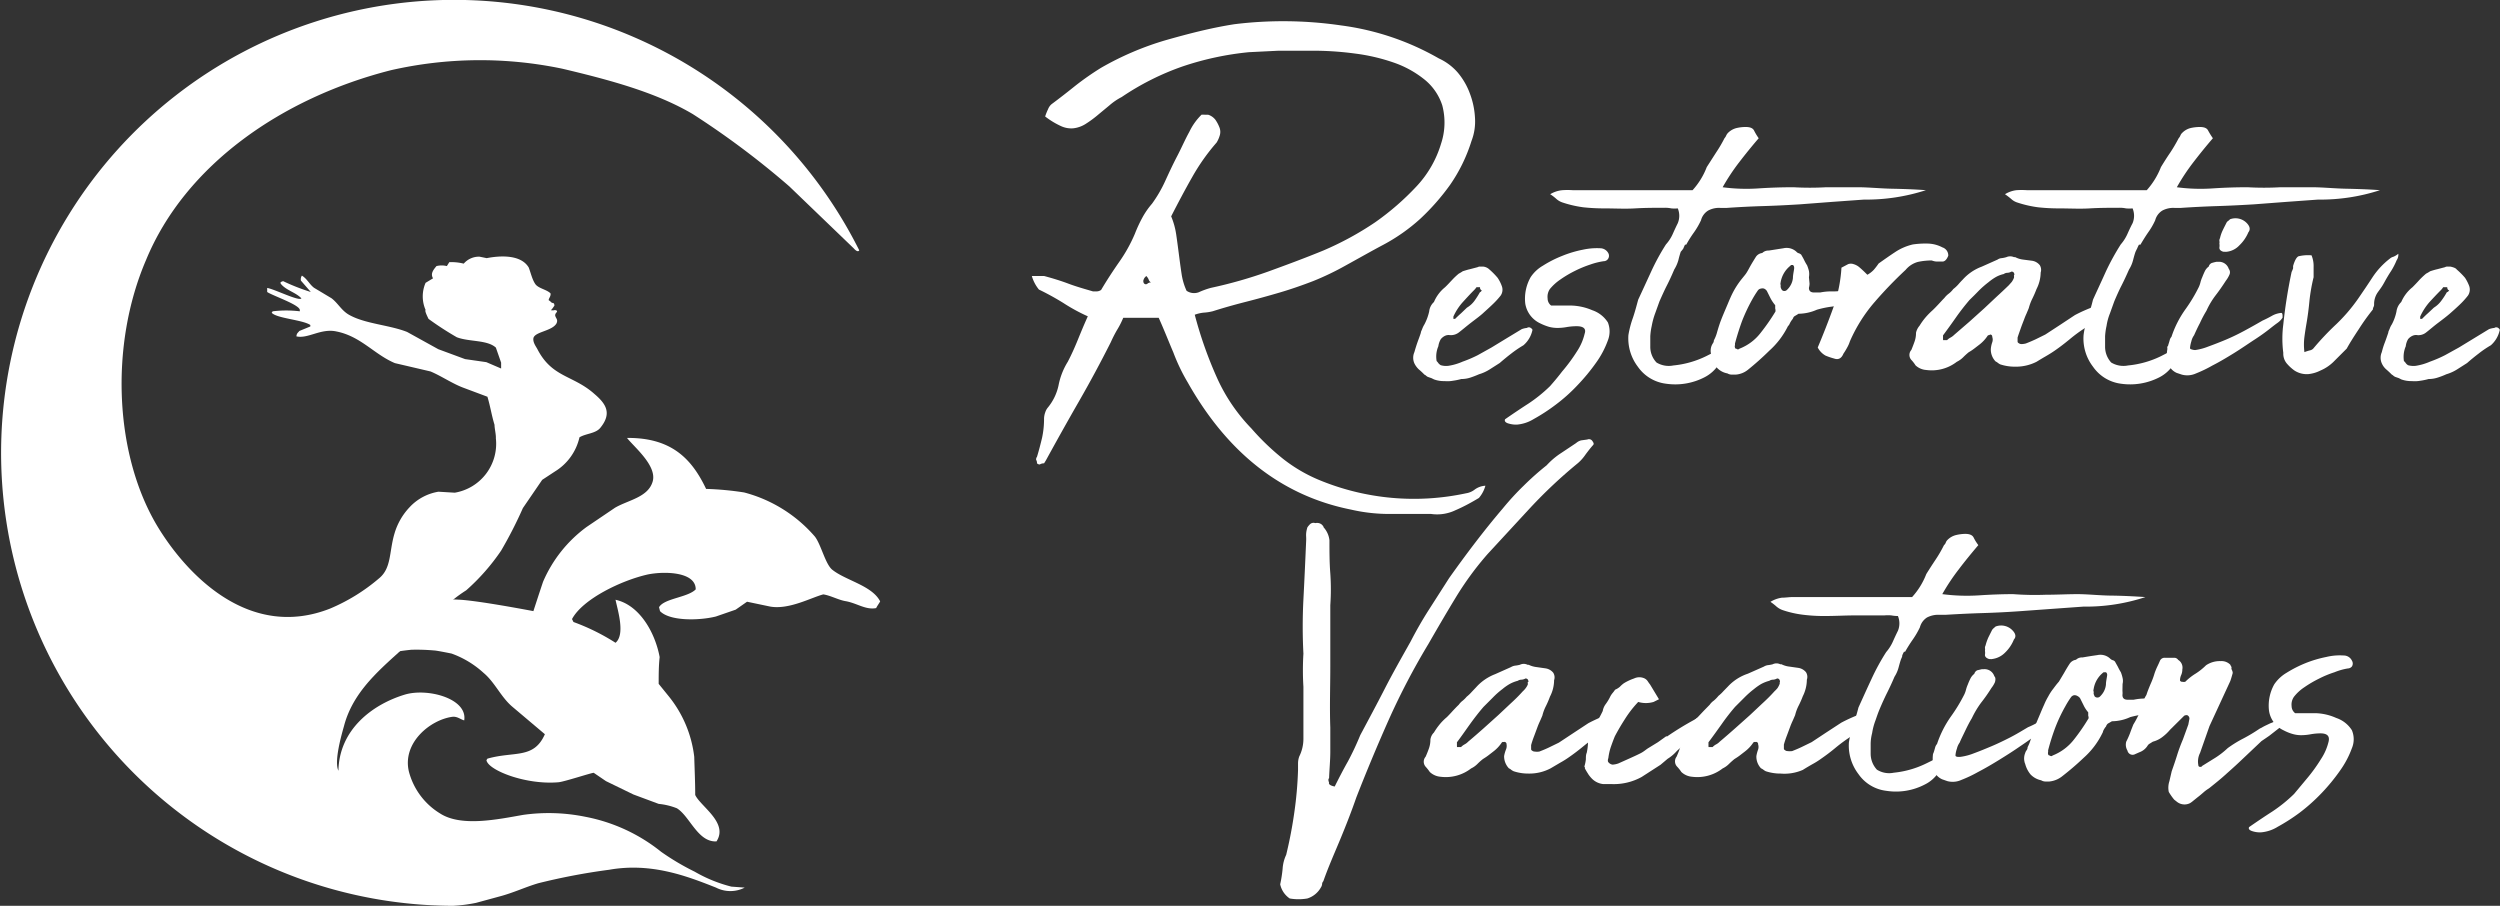
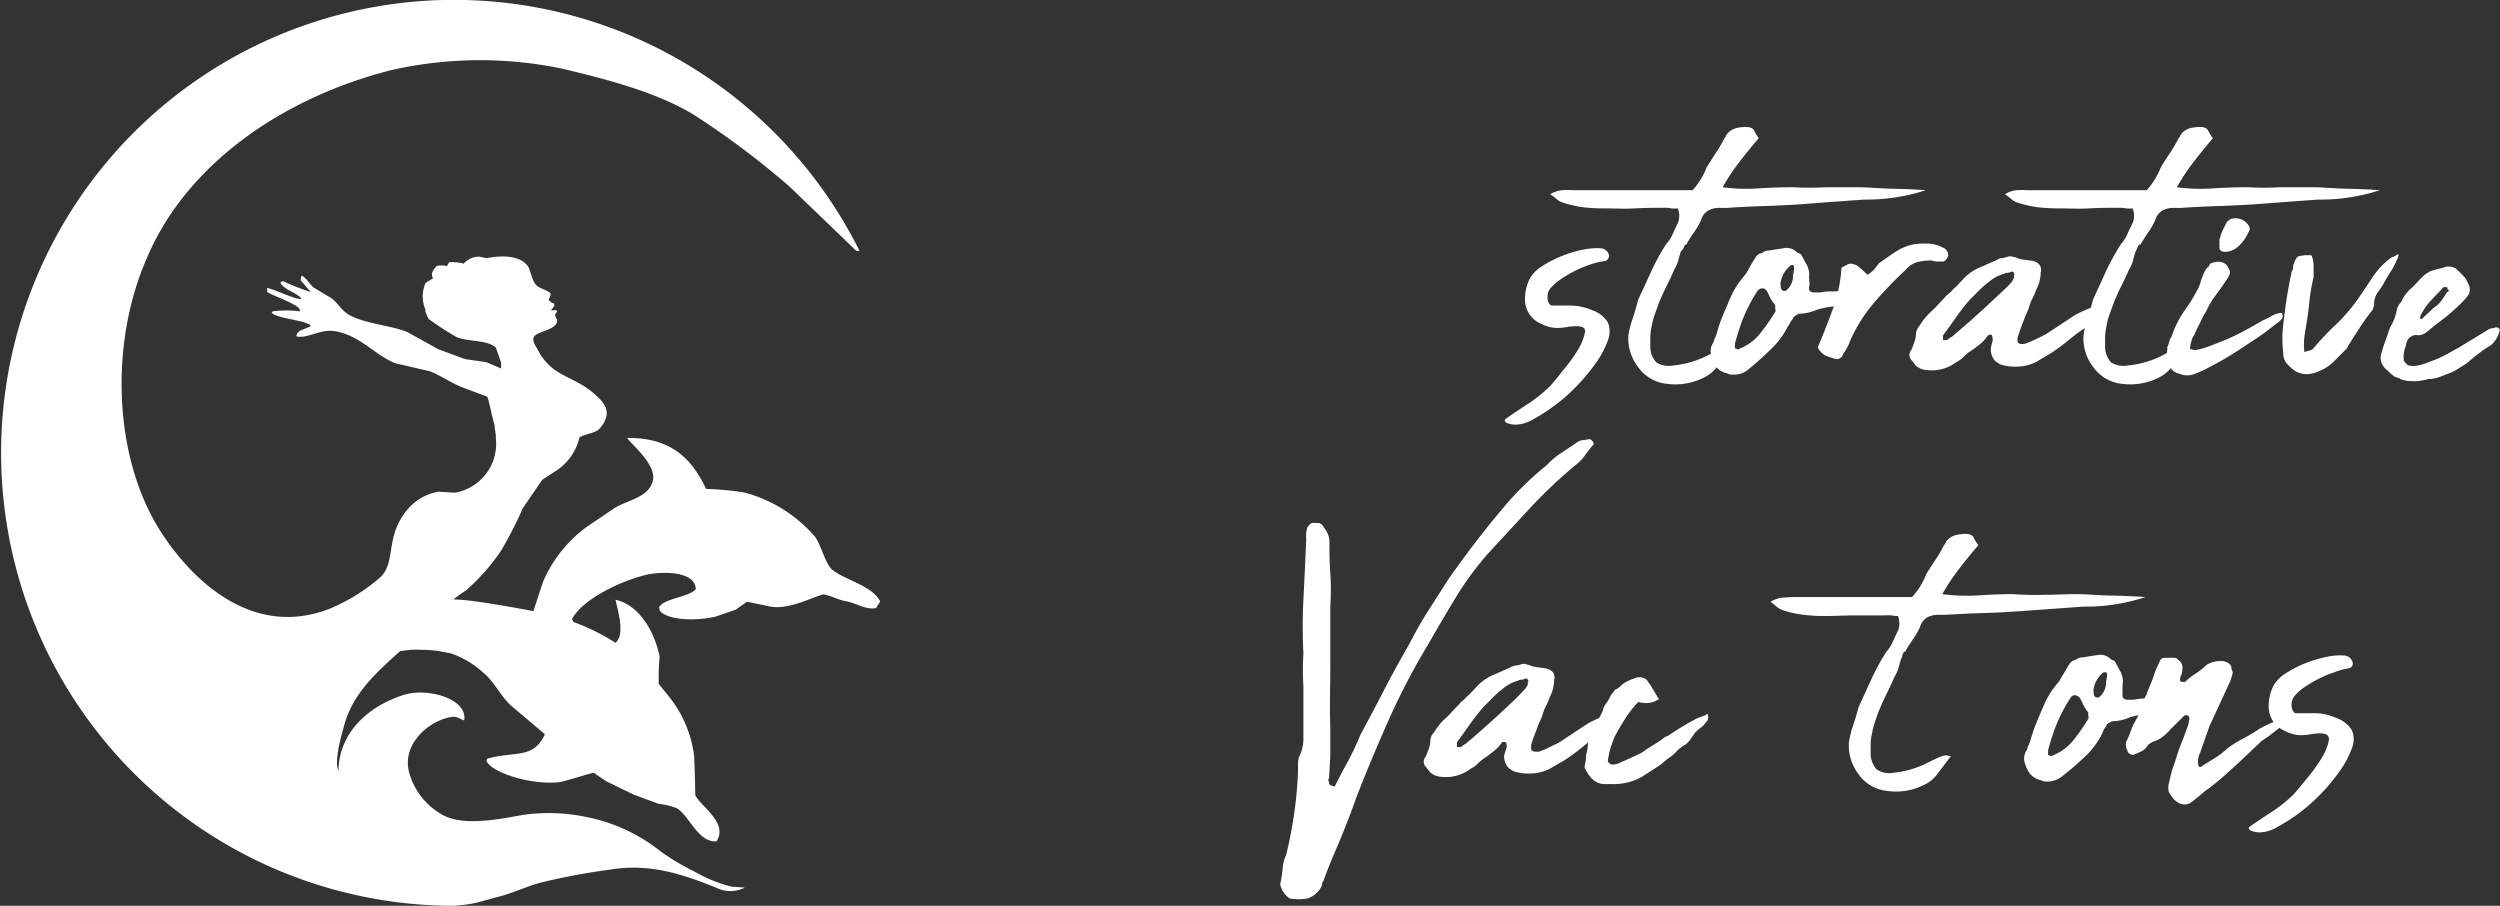
<svg xmlns="http://www.w3.org/2000/svg" viewBox="0 0 204.54 74.11">
  <rect x="0" y="0" width="204.54" height="74.11" fill="#333333" stroke="none" />
  <defs>
    <style>.cls-1{fill:#fff;}</style>
  </defs>
  <title>Asset 1</title>
  <g id="Layer_2" data-name="Layer 2">
    <g id="Layer_1-2" data-name="Layer 1">
      <path class="cls-1" d="M36.07,50a10.66,10.66,0,0,1,2.07-1.7A17.23,17.23,0,0,0,41,45.05a34.38,34.38,0,0,0,1.78-3.48l1.58-2.31,1.05-.69a4.42,4.42,0,0,0,2-2.79c.53-.32,1.31-.3,1.7-.77,1-1.22.44-2-.49-2.79-1.74-1.54-3.45-1.32-4.65-3.65-.11-.21-.38-.55-.33-.89.09-.55,1.56-.58,1.9-1.24.13-.32-.07-.38-.12-.64a.33.33,0,0,1,.08-.2c.08-.09.12-.16,0-.21a.27.27,0,0,0-.2,0h-.18s-.06,0,0-.06a1.76,1.76,0,0,0,.2-.27c.09-.05,0-.22,0-.24l-.19-.06a1.16,1.16,0,0,0-.24-.2c0-.16.2-.33.15-.56-.32-.32-1-.4-1.25-.77s-.36-.89-.53-1.34c-.62-1.05-2.26-1-3.44-.77L39.23,21a1.65,1.65,0,0,0-1.29.57,4.11,4.11,0,0,0-1.18-.12l-.2.32a1.75,1.75,0,0,0-.85,0c-.23.28-.52.61-.28,1l-.61.37a2.77,2.77,0,0,0,0,2.22c-.09.07.15.54.24.73a25.67,25.67,0,0,0,2.31,1.5c1,.39,2.49.2,3.2.85L41,29.67v.48l-1.21-.52-1.74-.25-2.19-.81-2.55-1.41c-1.45-.58-3.47-.66-4.78-1.42-.61-.36-.88-.94-1.41-1.34l-1.42-.85c-.38-.28-.56-.73-1-1a.55.55,0,0,0-.08.41l.81.93A16.86,16.86,0,0,1,23.16,23l-.2.08a.56.56,0,0,0,0,.12c.42.55,1.23.71,1.7,1.21-.18.27-2.23-.77-2.8-.85l0,0c0,.11,0,.22,0,.33.45.31,2.74,1.07,2.67,1.5v.08a9.22,9.22,0,0,0-2.22,0,.83.83,0,0,0-.08.12c.4.46,2.52.57,3.16,1v.12l-.9.37c-.12.16-.21.17-.24.44.95.22,2-.68,3.28-.4,2,.4,3.09,1.88,4.78,2.59l2.91.68c.89.37,1.79,1,2.71,1.34l1.95.73c.25.84.33,1.47.58,2.3,0,.3.13.8.11,1.1a4.06,4.06,0,0,1-3.36,4.45l-1.34-.08a4.14,4.14,0,0,0-2.35,1.26,5.27,5.27,0,0,0-1.25,2.18c-.44,1.49-.23,2.81-1.26,3.65a15.27,15.27,0,0,1-4,2.47c-6.52,2.57-11.57-2.61-14-6.52-3.66-5.89-4.07-15-1.06-22C15.16,13.49,23.09,8,32,5.74a32.84,32.84,0,0,1,14-.12c3.84.91,7.67,1.93,10.69,3.72a68.72,68.72,0,0,1,7.89,5.91l5.27,5.07c.35.4.45.16.45.16A37.06,37.06,0,1,0,37.06,74.11a12.61,12.61,0,0,0,1.88-.24l1.91-.52c1.15-.3,2.11-.77,3.2-1.09a51.71,51.71,0,0,1,5.79-1.1c3.46-.61,6.39.53,8.74,1.46a2.57,2.57,0,0,0,2.35,0l-1.09-.08a11.67,11.67,0,0,1-3-1.22,20.32,20.32,0,0,1-2.75-1.63,14.11,14.11,0,0,0-6.18-2.86,15,15,0,0,0-5.11-.16c-2.1.37-5.07,1-6.8-.12a5.7,5.7,0,0,1-2.55-3.44c-.54-2.34,1.74-4.2,3.53-4.46.43-.06.67.2,1,.29.29-1.79-3-2.67-4.86-2.11-2.64.8-5.37,2.85-5.43,6.23h0c-.38-.76.27-3,.45-3.64C29,56.1,31.87,54.2,34,52.09A27.82,27.82,0,0,0,36.07,50Z" />
      <path class="cls-1" d="M35.54,53.22c.17,0,1.4.25,1.4.25a7.75,7.75,0,0,1,2.62,1.58c.93.77,1.43,2,2.38,2.79l2.64,2.23c-.91,2.06-2.5,1.37-4.7,2l-.08.12C39.91,63,43,64.24,45.71,64c.52-.06,2.76-.8,2.87-.77l1,.68L51.82,65l2.07.77a5.52,5.52,0,0,1,1.49.36c1.06.65,1.71,2.79,3.24,2.71,1-1.53-1.32-2.87-1.74-3.8,0-1-.05-2.08-.08-3.12A9.65,9.65,0,0,0,54.74,57l-.85-1.05c0-.73,0-1.46.08-2.19-.37-2-1.64-4.26-3.61-4.69.18.87.81,2.84,0,3.52a17.49,17.49,0,0,0-3.44-1.7l-.12-.24C47.68,49,50.86,47.48,53,47c1.38-.28,3.93-.22,3.92,1.22-.65.67-2.58.73-3,1.46L54,50c.8.83,3.21.78,4.57.44l1.62-.56.93-.65,1.91.4c1.54.26,3.34-.74,4.33-1,.6.09,1.26.47,1.86.56.91.17,1.62.73,2.47.56,0-.06.3-.48.32-.55-.67-1.3-2.81-1.7-3.92-2.59-.56-.45-.92-2.07-1.42-2.71a11.5,11.5,0,0,0-5.79-3.61A24.81,24.81,0,0,0,57.77,40c-1.17-2.46-2.83-4.2-6.47-4.17.54.71,2.47,2.26,2.1,3.56s-2,1.52-3.08,2.15L48,43.11a10.88,10.88,0,0,0-3.57,4.49c-.27.8-.79,2.4-.79,2.4s-4.63-.89-6.17-.94a17.49,17.49,0,0,0-7,1.07c-3.21,1.35-3.29,2.36-4,3.29,0,0-4.39.92-5.4,2.27,0,0,1.85.68,2.27.76A2.45,2.45,0,0,0,25,56.12s-.4.56-.12.84,1.35,1.18,1.78,1.18,1.12-2.78.87-3.71c0,0,1.06-.17,2.33-.51a19.78,19.78,0,0,1,3.8-.76A16.45,16.45,0,0,1,35.54,53.22Z" />
-       <path class="cls-1" d="M98.86,9.39a1.22,1.22,0,0,1,.58.41,3,3,0,0,1,.34.65,1,1,0,0,1,0,.68,2.32,2.32,0,0,1-.24.53,16.92,16.92,0,0,0-2,2.83c-.57,1-1.14,2.08-1.72,3.21a6.11,6.11,0,0,1,.41,1.47c.08.54.15,1.08.22,1.62s.14,1.08.22,1.6a5.07,5.07,0,0,0,.41,1.4,1.09,1.09,0,0,0,1,.12,6.29,6.29,0,0,1,1-.36,37,37,0,0,0,4.67-1.33c1.46-.53,3-1.1,4.51-1.72a25.24,25.24,0,0,0,4.26-2.32,21.55,21.55,0,0,0,3.38-2.94,8.77,8.77,0,0,0,2-3.48A5.47,5.47,0,0,0,118,8.62a4.49,4.49,0,0,0-1.5-2.15A8.34,8.34,0,0,0,114,5.11a15.47,15.47,0,0,0-3.07-.72,25.94,25.94,0,0,0-3.26-.24c-1.08,0-2.11,0-3.07,0l-2.42.12a24.3,24.3,0,0,0-5.41,1.16,21.49,21.49,0,0,0-5,2.51,5,5,0,0,0-1,.68l-.87.72a9.09,9.09,0,0,1-1.11.82,2.38,2.38,0,0,1-1,.34,2,2,0,0,1-1-.19,6.55,6.55,0,0,1-1.28-.78,4.68,4.68,0,0,1,.24-.6,1,1,0,0,1,.29-.41C86.74,8,87.39,7.49,88,7a23.18,23.18,0,0,1,2.08-1.45,24.34,24.34,0,0,1,5.32-2.27c1.8-.51,3.67-1,5.6-1.3a32.65,32.65,0,0,1,8.72.1,21.71,21.71,0,0,1,8,2.7,4.54,4.54,0,0,1,1.55,1.16,5.71,5.71,0,0,1,1,1.74,6.54,6.54,0,0,1,.41,2,4.44,4.44,0,0,1-.29,1.86,13.19,13.19,0,0,1-1.74,3.57,18.49,18.49,0,0,1-2.46,2.8,14.94,14.94,0,0,1-3,2.11c-1,.53-2,1.1-3.11,1.71A22.67,22.67,0,0,1,107.43,23c-.91.35-1.83.67-2.75.94s-1.83.52-2.73.75-1.8.48-2.71.77a4,4,0,0,1-.77.12,3,3,0,0,0-.72.17A33.1,33.1,0,0,0,99.61,31a14.44,14.44,0,0,0,2.78,4.06A19.75,19.75,0,0,0,105,37.56a12.53,12.53,0,0,0,3,1.74,20.26,20.26,0,0,0,11.94,1.06,1.53,1.53,0,0,0,.72-.31,1.62,1.62,0,0,1,.87-.31,2.61,2.61,0,0,1-.53,1c-.65.39-1.28.73-1.91,1a3.47,3.47,0,0,1-2,.31c-1.13,0-2.23,0-3.31,0a14,14,0,0,1-3.26-.36Q102.09,40,97.17,31.28A15.35,15.35,0,0,1,96,28.84C95.64,28,95.25,27,94.8,26H91.9a6.92,6.92,0,0,1-.51,1,10.65,10.65,0,0,0-.51,1q-1.25,2.48-2.6,4.83t-2.71,4.84l-.15.24a.59.59,0,0,0-.31.07c-.08.05-.17,0-.27-.07a.46.46,0,0,0-.07-.29c0-.07,0-.15.07-.24.17-.55.3-1.07.42-1.57a7.33,7.33,0,0,0,.16-1.57,1.64,1.64,0,0,1,.1-.51,1.13,1.13,0,0,1,.19-.36,4.25,4.25,0,0,0,.9-1.86,5.69,5.69,0,0,1,.75-1.91c.29-.55.56-1.15.82-1.79s.53-1.29.82-1.93a14.71,14.71,0,0,1-2-1.09A21.67,21.67,0,0,0,85,23.69a3.1,3.1,0,0,1-.58-1.11h1c.71.19,1.39.4,2,.63s1.31.43,2,.63l.33,0a.66.66,0,0,0,.34-.12c.49-.83,1-1.6,1.48-2.29a12.41,12.41,0,0,0,1.28-2.3,11.37,11.37,0,0,1,.6-1.3,6.35,6.35,0,0,1,.8-1.16,10.66,10.66,0,0,0,1.06-1.81c.32-.7.64-1.39,1-2.08s.64-1.35,1-2a4.92,4.92,0,0,1,1-1.4ZM94.17,23.11a.41.41,0,0,1-.19-.24.84.84,0,0,0-.2-.29l-.14.15a.77.77,0,0,0-.1.24c0,.19.08.29.24.29l.1-.05A.4.4,0,0,1,94.17,23.11Z" />
-       <path class="cls-1" d="M118.19,31.18a2.33,2.33,0,0,1-.87-.14l-.2-.1-.29-.1a.56.56,0,0,1-.14-.09.48.48,0,0,0-.15-.1,5.9,5.9,0,0,0-.46-.43,1.68,1.68,0,0,1-.36-.49,1.13,1.13,0,0,1,0-.92c.07-.25.15-.51.24-.77s.2-.53.29-.82c0-.1.08-.21.12-.34a2.15,2.15,0,0,1,.17-.34,4.2,4.2,0,0,0,.39-1.06,1.21,1.21,0,0,1,.39-.77,3.09,3.09,0,0,1,.91-1.21c.2-.19.38-.39.56-.58a5.58,5.58,0,0,1,.56-.53,3.19,3.19,0,0,0,.33-.2c.2-.06.38-.12.56-.16l.65-.17a.42.42,0,0,1,.22-.05h.22a.86.86,0,0,1,.53.24,6.09,6.09,0,0,1,.67.68,3,3,0,0,1,.34.67.84.84,0,0,1-.09.78,6.61,6.61,0,0,1-.68.74c-.26.25-.52.48-.77.71s-.65.52-1,.79-.66.54-1,.8a1.07,1.07,0,0,1-.78.19.72.72,0,0,0-.29.05,1,1,0,0,0-.38.29,1.51,1.51,0,0,0-.2.58,2.11,2.11,0,0,0-.14,1.21,1,1,0,0,1,.14.17.74.74,0,0,0,.2.17,1.56,1.56,0,0,0,.62.05,4.61,4.61,0,0,0,1.16-.34,10.27,10.27,0,0,0,1.24-.53l1.13-.63,1.23-.75,1.24-.75a1.66,1.66,0,0,1,.43-.1.26.26,0,0,1,.31,0c.12.08.16.15.13.21a2.24,2.24,0,0,1-.73,1.21,9.25,9.25,0,0,0-1,.68c-.34.26-.65.52-.94.77l-.8.51a3.44,3.44,0,0,1-.89.41c-.23.1-.46.19-.7.27a2.36,2.36,0,0,1-.75.12,5.47,5.47,0,0,1-.68.14A2.51,2.51,0,0,1,118.19,31.18Zm3-7.44a.28.28,0,0,1-.1-.17c0-.05,0-.07,0-.07h-.29a1.55,1.55,0,0,1-.2.24c-.32.32-.63.66-.94,1a4.61,4.61,0,0,0-.75,1.16c0,.12,0,.19,0,.19h.14c.16-.16.33-.32.49-.46l.48-.46a2.07,2.07,0,0,0,.63-.58,7,7,0,0,0,.43-.68A.24.24,0,0,0,121.23,23.74Z" />
      <path class="cls-1" d="M129,26.69a4.78,4.78,0,0,0-.82.07,4.32,4.32,0,0,1-.73.07,2.73,2.73,0,0,1-.72-.09,4.6,4.6,0,0,1-.73-.29,2.16,2.16,0,0,1-1.21-1.62,3.57,3.57,0,0,1,.44-2.15,3,3,0,0,1,1-.94,9.26,9.26,0,0,1,1.57-.8,9.16,9.16,0,0,1,1.7-.51,5.38,5.38,0,0,1,1.42-.12.76.76,0,0,1,.68.43.45.45,0,0,1-.05.46.42.42,0,0,1-.34.17,5.88,5.88,0,0,0-1.09.27,9.35,9.35,0,0,0-1.28.53,9.17,9.17,0,0,0-1.18.7,4.1,4.1,0,0,0-.85.77,1.12,1.12,0,0,0-.19.78.72.72,0,0,0,.29.58h1.69a4.65,4.65,0,0,1,1.67.38,2.43,2.43,0,0,1,1.28,1,2,2,0,0,1,0,1.47,7.39,7.39,0,0,1-.94,1.79,16,16,0,0,1-1.53,1.86,13.65,13.65,0,0,1-1.81,1.62,14.84,14.84,0,0,1-1.78,1.16,3.11,3.11,0,0,1-1.38.46,2.13,2.13,0,0,1-.78-.12c-.19-.08-.25-.19-.19-.32.74-.51,1.38-.94,1.91-1.28a12,12,0,0,0,1.76-1.42c.23-.26.58-.66,1-1.21a14,14,0,0,0,1.21-1.64,4.45,4.45,0,0,0,.63-1.45C129.79,26.9,129.56,26.69,129,26.69Z" />
      <path class="cls-1" d="M137.51,20.6c-.06.19-.13.42-.19.68a3,3,0,0,1-.34.77c-.19.45-.39.89-.6,1.3s-.41.86-.61,1.31l-.36,1a6.06,6.06,0,0,0-.27,1,5.27,5.27,0,0,0-.12.85c0,.3,0,.59,0,.84a1.86,1.86,0,0,0,.51,1.31,1.93,1.93,0,0,0,1.38.24,7.78,7.78,0,0,0,2.7-.77l.73-.37a3.23,3.23,0,0,1,.72-.26.49.49,0,0,1,.22.05.9.9,0,0,0,.31,0c-.35.46-.68.89-1,1.31a3,3,0,0,1-1.12,1,5.22,5.22,0,0,1-3.19.53A3.29,3.29,0,0,1,134,30a3.83,3.83,0,0,1-.77-2.59A8.06,8.06,0,0,1,133.6,26c.16-.47.3-1,.43-1.48.36-.77.71-1.54,1.07-2.32A18.24,18.24,0,0,1,136.3,20a3.23,3.23,0,0,0,.54-.82c.13-.29.27-.6.43-.92a1.58,1.58,0,0,0,0-1.21,2.93,2.93,0,0,1-.53,0,2.45,2.45,0,0,0-.58-.05c-.77,0-1.57,0-2.39.05s-1.65,0-2.49,0a16.06,16.06,0,0,1-1.74-.09,9.12,9.12,0,0,1-1.69-.39,1.44,1.44,0,0,1-.51-.29,3.77,3.77,0,0,0-.51-.39,2.35,2.35,0,0,1,1-.33,6.28,6.28,0,0,1,.84,0h9.81a6,6,0,0,0,1.16-1.89l.77-1.2a10.9,10.9,0,0,0,.68-1.16.74.74,0,0,0,.14-.22.78.78,0,0,1,.15-.22,1.5,1.5,0,0,1,.68-.39,3.31,3.31,0,0,1,.77-.09c.35,0,.58.09.68.29a4.58,4.58,0,0,0,.38.63c-.55.64-1.07,1.28-1.57,1.93a17.05,17.05,0,0,0-1.38,2.08,14.8,14.8,0,0,0,3,.09c.94-.06,1.87-.09,2.81-.09a23.29,23.29,0,0,0,2.65,0c.9,0,1.77,0,2.61,0s1.82.1,2.76.12,1.86.05,2.8.12a15.87,15.87,0,0,1-5.07.77l-2.64.19-2.63.2c-1,.06-1.95.11-2.95.14s-2,.08-3,.15h-.53a1.87,1.87,0,0,0-1,.22,1.33,1.33,0,0,0-.58.79,6.39,6.39,0,0,1-.58,1,9.49,9.49,0,0,0-.63,1h-.1c-.06.13-.11.24-.14.32A2.73,2.73,0,0,1,137.51,20.6Z" />
      <path class="cls-1" d="M148.05,23.21a1.55,1.55,0,0,1-.05.34c0,.26.14.38.43.38h.49a4.7,4.7,0,0,1,1-.09,4.05,4.05,0,0,0,1-.1h.68a.32.32,0,0,1,.1.19c.13.2.11.34-.05.44s-.07.15-.12.17a.33.33,0,0,0-.17.12c-.13.13-.23.19-.29.19a9,9,0,0,1-1.23.24,8.14,8.14,0,0,0-1.19.25,3.77,3.77,0,0,1-1.5.33l-.16.1-.17.1a.33.33,0,0,0-.12.17.5.5,0,0,1-.08.12,1.72,1.72,0,0,0-.19.31.62.62,0,0,1-.15.22,6.63,6.63,0,0,1-1.52,2A23.14,23.14,0,0,1,143,30.26a1.8,1.8,0,0,1-1,.39h-.33a.72.72,0,0,1-.34-.1,1.53,1.53,0,0,1-.87-.48,2.1,2.1,0,0,1-.44-.87.33.33,0,0,1,0-.14,1.13,1.13,0,0,1,0-.73,1.33,1.33,0,0,1,.12-.24.38.38,0,0,0,.08-.24,3,3,0,0,0,.24-.58q.19-.68.36-1.11c.11-.29.27-.66.46-1.11.1-.23.19-.46.29-.68a7.18,7.18,0,0,1,.34-.68,6.81,6.81,0,0,1,.41-.63c.14-.19.3-.38.46-.58s.3-.49.43-.72.28-.47.44-.73a.72.72,0,0,1,.53-.33.71.71,0,0,1,.53-.2l1.21-.19a1.18,1.18,0,0,1,1.06.29.37.37,0,0,0,.19.12.53.53,0,0,1,.2.12c.09.16.18.31.24.44a4,4,0,0,0,.24.43,3.49,3.49,0,0,1,.15.46,1.45,1.45,0,0,1,0,.51Zm-2.81,2c0-.13,0-.21,0-.24a3.1,3.1,0,0,1-.39-.58l-.29-.58a.5.5,0,0,0-.24-.2.42.42,0,0,0-.24,0,.38.38,0,0,0-.25.14,8.64,8.64,0,0,0-.48.77,14.43,14.43,0,0,0-.82,1.74c-.19.52-.39,1.13-.58,1.84v.14a.28.28,0,0,0,0,.2.1.1,0,0,0,.12.09.16.16,0,0,0,.24,0,4,4,0,0,0,1.74-1.3,16.82,16.82,0,0,0,1.21-1.74A.55.55,0,0,0,145.24,25.24Zm1.55-3.34a.27.27,0,0,0-.1-.19c-.13,0-.19,0-.19.05a2.18,2.18,0,0,0-.82,1.4.28.28,0,0,0,0,.17.47.47,0,0,1,0,.17.77.77,0,0,0,.1.24.26.26,0,0,0,.21.1.3.3,0,0,0,.22-.1,1.53,1.53,0,0,0,.24-.29,1.49,1.49,0,0,0,.24-.68c0-.25.07-.51.1-.77Z" />
      <path class="cls-1" d="M148.72,28.43c.45-1.07.87-2.14,1.26-3.22a11.75,11.75,0,0,0,.68-3.31l.55-.29a.67.67,0,0,1,.44,0,1.28,1.28,0,0,1,.48.26c.18.15.39.35.65.61a2.16,2.16,0,0,0,.53-.41,5.65,5.65,0,0,0,.39-.51c.45-.32.89-.63,1.33-.92A4.42,4.42,0,0,1,156.5,20a7.11,7.11,0,0,1,1.28-.07,2.7,2.7,0,0,1,1.14.31.69.69,0,0,1,.48.68q-.19.48-.48.48h-.44a1.23,1.23,0,0,1-.43-.09,5.38,5.38,0,0,0-1.14.12,2,2,0,0,0-1,.65,33.88,33.88,0,0,0-2.56,2.66,12.6,12.6,0,0,0-2,3.19,2.59,2.59,0,0,1-.22.5,5.38,5.38,0,0,1-.31.51c-.16.39-.42.52-.77.39a5.19,5.19,0,0,1-.7-.24A1.6,1.6,0,0,1,148.72,28.43Z" />
      <path class="cls-1" d="M164.86,30a3.78,3.78,0,0,1-1.21-.19,1,1,0,0,1-.19-.12,1,1,0,0,0-.19-.12,1.41,1.41,0,0,1-.39-1A2.18,2.18,0,0,1,163,28a.66.66,0,0,0,0-.43c0-.13-.06-.2-.19-.2a.11.11,0,0,1-.1.05.14.14,0,0,0-.09.05,3,3,0,0,1-.68.73l-.43.33a3.73,3.73,0,0,1-.44.29,6,6,0,0,0-.46.42,1.94,1.94,0,0,1-.51.36,3.35,3.35,0,0,1-2.51.67,1.42,1.42,0,0,1-.87-.38,2.71,2.71,0,0,0-.34-.44.61.61,0,0,1,0-.82c.09-.22.18-.45.26-.68a2.09,2.09,0,0,0,.12-.72,1.29,1.29,0,0,1,.29-.58,5.42,5.42,0,0,1,.49-.68,6.15,6.15,0,0,1,.57-.58c.17-.16.33-.33.49-.5s.32-.35.48-.51a1.82,1.82,0,0,1,.34-.34,2,2,0,0,0,.39-.39,3,3,0,0,0,.41-.38q.17-.2.36-.39a3.92,3.92,0,0,1,1.55-1.06l1.3-.58a.66.66,0,0,1,.34-.12,2.33,2.33,0,0,0,.38-.08.77.77,0,0,1,.63,0h.1a1.9,1.9,0,0,0,.65.2l.7.09a1,1,0,0,1,.66.37.73.73,0,0,1,.07.6,3.07,3.07,0,0,1-.34,1.35c-.1.26-.21.52-.34.78a4,4,0,0,0-.29.77c-.06.16-.13.31-.19.46a4.89,4.89,0,0,0-.19.46c-.1.26-.2.51-.29.77s-.18.5-.25.73v.33s0,.08.1.13a.37.37,0,0,0,.19.07,1.37,1.37,0,0,0,.39-.05c.26-.1.52-.21.8-.34l.79-.39,1.21-.79,1.21-.8a12.23,12.23,0,0,1,1.64-.72.9.9,0,0,1,.34-.05.31.31,0,0,1,.29.29l-.29.43-.58.58a7,7,0,0,1-.58.53,12.24,12.24,0,0,0-1.25.92c-.39.32-.79.63-1.21.92-.23.16-.47.31-.73.46s-.51.3-.77.46A3.73,3.73,0,0,1,164.86,30Zm-.05-7.49c0-.19-.08-.29-.24-.29a.72.72,0,0,1-.34.1.51.51,0,0,0-.29.1,2.4,2.4,0,0,0-.67.26,4.38,4.38,0,0,0-.58.41,7.89,7.89,0,0,0-.78.68c-.25.26-.51.52-.77.77-.39.46-.76.93-1.11,1.43s-.71,1-1.06,1.47v.2c0,.06,0,.1,0,.12a.08.08,0,0,1,0,.07h.33a1.15,1.15,0,0,1,.3-.22,1.31,1.31,0,0,0,.29-.22l1.25-1.08,1.21-1.09,1-.94c.34-.31.67-.62,1-.94l.24-.27a1.46,1.46,0,0,0,.19-.36c0-.07,0-.11,0-.12A.1.1,0,0,1,164.81,22.48Z" />
      <path class="cls-1" d="M174.72,20.6c-.07.19-.13.42-.2.68a2.67,2.67,0,0,1-.33.77c-.2.45-.4.89-.61,1.3s-.41.86-.6,1.31l-.36,1a4.49,4.49,0,0,0-.27,1,5.27,5.27,0,0,0-.12.85c0,.3,0,.59,0,.84a1.91,1.91,0,0,0,.5,1.31,1.94,1.94,0,0,0,1.38.24,7.77,7.77,0,0,0,2.71-.77l.72-.37a3.51,3.51,0,0,1,.73-.26.46.46,0,0,1,.21.05,1,1,0,0,0,.32,0c-.36.46-.68.89-1,1.31a3,3,0,0,1-1.11,1,5.24,5.24,0,0,1-3.19.53A3.29,3.29,0,0,1,171.24,30a3.78,3.78,0,0,1-.77-2.59A7.17,7.17,0,0,1,170.8,26a15.12,15.12,0,0,0,.44-1.48c.35-.77.71-1.54,1.06-2.32A19.8,19.8,0,0,1,173.51,20a3.47,3.47,0,0,0,.53-.82c.13-.29.27-.6.44-.92a1.58,1.58,0,0,0,0-1.21,3,3,0,0,1-.54,0,2.45,2.45,0,0,0-.58-.05c-.77,0-1.57,0-2.39.05s-1.65,0-2.49,0a15.74,15.74,0,0,1-1.73-.09,9.21,9.21,0,0,1-1.7-.39,1.32,1.32,0,0,1-.5-.29,5.65,5.65,0,0,0-.51-.39,2.31,2.31,0,0,1,.94-.33,6.53,6.53,0,0,1,.85,0h9.81a6.23,6.23,0,0,0,1.16-1.89c.25-.41.51-.82.77-1.2a12.91,12.91,0,0,0,.68-1.16.74.74,0,0,0,.14-.22.62.62,0,0,1,.15-.22,1.47,1.47,0,0,1,.67-.39,3.44,3.44,0,0,1,.77-.09c.36,0,.58.09.68.29a6.09,6.09,0,0,0,.39.63c-.55.64-1.07,1.28-1.57,1.93a17.05,17.05,0,0,0-1.38,2.08,14.75,14.75,0,0,0,3,.09c.93-.06,1.87-.09,2.8-.09a23.5,23.5,0,0,0,2.66,0c.9,0,1.77,0,2.61,0s1.82.1,2.75.12,1.87.05,2.8.12a15.78,15.78,0,0,1-5.07.77l-2.63.19-2.64.2c-1,.06-2,.11-2.94.14s-2,.08-3,.15h-.53a1.91,1.91,0,0,0-1,.22,1.33,1.33,0,0,0-.58.79,5.71,5.71,0,0,1-.58,1c-.22.32-.43.66-.63,1H175a2.73,2.73,0,0,0-.15.32C174.83,20.37,174.78,20.47,174.72,20.6Z" />
      <path class="cls-1" d="M177.38,28.28c.06-.19.11-.34.14-.46a.59.59,0,0,1,.14-.26,8.38,8.38,0,0,1,1.14-2.25,12.65,12.65,0,0,0,1.09-1.81,2,2,0,0,0,.14-.39,2.47,2.47,0,0,1,.15-.43c.06-.16.13-.32.21-.49a1,1,0,0,1,.32-.38.43.43,0,0,1,.24-.29,3.59,3.59,0,0,1,.39-.1h.14a.84.84,0,0,1,.87.58.45.45,0,0,1,.05.48,2.25,2.25,0,0,1-.29.49c-.29.45-.57.85-.85,1.21a6.45,6.45,0,0,0-.74,1.25,9,9,0,0,0-.53,1c-.2.38-.35.71-.48,1a1.33,1.33,0,0,0-.22.49,2.57,2.57,0,0,0-.11.53c0,.06,0,.11.14.14a.91.91,0,0,0,.28.05,4.63,4.63,0,0,0,1.08-.29c.44-.16.91-.34,1.41-.55s1-.45,1.52-.73,1-.55,1.5-.84c.29-.13.54-.26.77-.39a1.88,1.88,0,0,1,.77-.24c.07,0,.1.11.1.24v.15a1.52,1.52,0,0,1-.39.41q-.24.17-.48.36c-.36.29-.81.63-1.38,1s-1.14.77-1.74,1.14-1.17.71-1.74,1a10.68,10.68,0,0,1-1.37.66,1.7,1.7,0,0,1-1.14.09l-.42-.14a1.3,1.3,0,0,1-.76-1c-.07-.1-.08-.16-.05-.19s0-.1,0-.2a2.75,2.75,0,0,1,.05-.58.36.36,0,0,1,0-.19C177.41,28.27,177.41,28.25,177.38,28.28Zm4.2-8.36a.46.46,0,0,0,0-.21.4.4,0,0,1,.05-.22,3,3,0,0,1,.24-.68c.09-.19.19-.38.29-.58a.33.33,0,0,1,.12-.14,1,1,0,0,0,.17-.15,1.28,1.28,0,0,1,1.35.29q.43.43.15.78a3.16,3.16,0,0,1-.73,1.06,1.66,1.66,0,0,1-1.06.53l-.15,0a.16.16,0,0,0-.09,0c-.23-.06-.34-.17-.34-.34A1,1,0,0,0,181.58,19.92Z" />
      <path class="cls-1" d="M189.12,20.89a2.29,2.29,0,0,1,.17.94c0,.31,0,.59,0,.85a14.46,14.46,0,0,0-.34,1.93c-.06.65-.14,1.26-.24,1.84-.06.35-.12.72-.17,1.11a4.82,4.82,0,0,0,0,1.25,3.53,3.53,0,0,1,.43-.14.53.53,0,0,0,.29-.15,22.39,22.39,0,0,1,1.89-2,13.91,13.91,0,0,0,1.78-2.08c.42-.61.82-1.2,1.19-1.77a6.35,6.35,0,0,1,1.42-1.52.69.69,0,0,1,.27-.14,1.49,1.49,0,0,0,.41-.25.81.81,0,0,1-.14.54,5.73,5.73,0,0,1-.46.89c-.18.27-.37.59-.56.94s-.34.53-.53.8a1.68,1.68,0,0,0-.29,1,.41.41,0,0,1-.05.19.49.49,0,0,0-.05.2A17.69,17.69,0,0,0,193,26.91c-.37.56-.72,1.1-1,1.61l-1,1a3.49,3.49,0,0,1-1.16.8,2.84,2.84,0,0,1-1,.29,1.85,1.85,0,0,1-1.11-.29,3.45,3.45,0,0,1-.65-.6,1.26,1.26,0,0,1-.27-.85,9,9,0,0,1,0-2.32,41.19,41.19,0,0,1,.68-4.3,2.28,2.28,0,0,0,.12-.29,1.23,1.23,0,0,0,0-.19c.13-.45.28-.72.44-.8A3.34,3.34,0,0,1,189.12,20.89Z" />
      <path class="cls-1" d="M197.33,31.18a2.4,2.4,0,0,1-.87-.14l-.19-.1-.29-.1a.66.66,0,0,1-.15-.09.56.56,0,0,0-.14-.1c-.16-.16-.32-.31-.46-.43a1.39,1.39,0,0,1-.36-.49,1.13,1.13,0,0,1,0-.92,6.16,6.16,0,0,1,.24-.77c.1-.26.19-.53.29-.82,0-.1.07-.21.12-.34a1.54,1.54,0,0,1,.17-.34,3.85,3.85,0,0,0,.38-1.06,1.31,1.31,0,0,1,.39-.77,3.12,3.12,0,0,1,.92-1.21c.19-.19.38-.39.55-.58a6.92,6.92,0,0,1,.56-.53,3.4,3.4,0,0,0,.34-.2c.19-.06.38-.12.56-.16l.65-.17a.36.36,0,0,1,.21-.05h.22c.29.06.47.14.53.24a6.23,6.23,0,0,1,.68.68,3.5,3.5,0,0,1,.34.67.88.88,0,0,1-.1.78,6.49,6.49,0,0,1-.67.74c-.26.25-.52.48-.78.71s-.64.52-1,.79-.66.54-1,.8a1,1,0,0,1-.77.19.69.69,0,0,0-.29.05,1,1,0,0,0-.39.29,1.45,1.45,0,0,0-.19.58,2.2,2.2,0,0,0-.15,1.21.73.73,0,0,1,.15.17.66.66,0,0,0,.19.17,1.62,1.62,0,0,0,.63.05,4.74,4.74,0,0,0,1.16-.34,10.1,10.1,0,0,0,1.23-.53l1.14-.63,1.23-.75,1.23-.75a1.72,1.72,0,0,1,.44-.1.26.26,0,0,1,.31,0q.17.12.12.21a2.28,2.28,0,0,1-.72,1.21,8.43,8.43,0,0,0-1,.68c-.34.26-.66.52-.94.77l-.8.51a3.5,3.5,0,0,1-.9.41,6.37,6.37,0,0,1-.7.27,2.36,2.36,0,0,1-.75.12,5.32,5.32,0,0,1-.67.14A2.58,2.58,0,0,1,197.33,31.18Zm3-7.44a.24.24,0,0,1-.1-.17c0-.05,0-.07-.05-.07h-.29a1.37,1.37,0,0,1-.19.24c-.32.32-.64.66-.95,1a4.86,4.86,0,0,0-.74,1.16c0,.12,0,.19,0,.19h.15c.16-.16.32-.32.48-.46l.49-.46a2.15,2.15,0,0,0,.62-.58,5.61,5.61,0,0,0,.44-.68A.28.28,0,0,0,200.38,23.74Z" />
      <path class="cls-1" d="M109.2,64.35c.35-.7.71-1.4,1.09-2.07a23.09,23.09,0,0,0,1-2.13c.67-1.26,1.35-2.52,2-3.79s1.39-2.57,2.13-3.89c.45-.87.94-1.73,1.47-2.56l1.67-2.61c1.42-2,2.88-3.93,4.4-5.71q.82-1,1.71-1.86a22.42,22.42,0,0,1,1.87-1.66,6.05,6.05,0,0,1,1.18-1l1.23-.82a1,1,0,0,1,.41-.22l.51-.07a.33.33,0,0,1,.41.12c.11.15.14.25.07.32-.22.25-.43.52-.63.79a3.56,3.56,0,0,1-.62.7,39.8,39.8,0,0,0-3.92,3.68l-3.48,3.77a25.31,25.31,0,0,0-2.63,3.6c-.73,1.2-1.46,2.45-2.2,3.74a58.05,58.05,0,0,0-3.24,6.19c-.93,2.09-1.82,4.22-2.66,6.37-.38,1.1-.82,2.23-1.3,3.39s-1,2.32-1.4,3.47a.34.34,0,0,0-.1.22.54.54,0,0,1-.09.27,1.93,1.93,0,0,1-1.12.92,4.25,4.25,0,0,1-1.44,0,1.86,1.86,0,0,1-.78-1.16,10.54,10.54,0,0,0,.2-1.28,3.09,3.09,0,0,1,.29-1.13c.29-1.19.51-2.36.67-3.5A30.85,30.85,0,0,0,106.2,63v-.53a1.69,1.69,0,0,1,.1-.58,3.23,3.23,0,0,0,.34-1.43c0-.5,0-1,0-1.52,0-.93,0-1.85,0-2.75a22.29,22.29,0,0,1,0-2.71,43.91,43.91,0,0,1,0-4.44c.08-1.52.15-3.08.22-4.69a3.89,3.89,0,0,0,0-.51,1.89,1.89,0,0,1,.08-.6c0-.07.07-.17.21-.32a.42.42,0,0,1,.46-.12.62.62,0,0,1,.51.1c.11.1.17.18.17.24a1.89,1.89,0,0,1,.48,1.06c0,.91,0,1.81.07,2.71a18.87,18.87,0,0,1,0,2.61c0,1.67,0,3.33,0,5s-.06,3.3,0,5c0,.68,0,1.35,0,2s-.07,1.38-.1,2.15q-.11.09,0,.36C108.68,64.17,108.88,64.29,109.2,64.35Z" />
      <path class="cls-1" d="M125.05,63.29a3.74,3.74,0,0,1-1.21-.19,1.06,1.06,0,0,1-.2-.12.76.76,0,0,0-.19-.12,1.44,1.44,0,0,1-.39-1,2.74,2.74,0,0,1,.15-.53.77.77,0,0,0,.05-.44.18.18,0,0,0-.2-.19.14.14,0,0,1-.09,0,.16.16,0,0,0-.1.05,3,3,0,0,1-.67.72l-.44.34c-.13.1-.27.19-.43.29a4.62,4.62,0,0,0-.46.41,1.82,1.82,0,0,1-.51.36,3.38,3.38,0,0,1-2.51.68,1.44,1.44,0,0,1-.87-.39,4,4,0,0,0-.34-.43.62.62,0,0,1,0-.82c.1-.23.19-.45.27-.68a2.13,2.13,0,0,0,.12-.72,1,1,0,0,1,.29-.58,5.71,5.71,0,0,1,.48-.68,4.53,4.53,0,0,1,.58-.58q.24-.24.48-.51c.16-.17.32-.34.49-.5a1.52,1.52,0,0,1,.33-.34A2.39,2.39,0,0,0,120,57a3.1,3.1,0,0,0,.41-.39l.36-.38a4,4,0,0,1,1.55-1.07l1.3-.58a.92.92,0,0,1,.34-.12,2.66,2.66,0,0,0,.39-.07.7.7,0,0,1,.63,0h.09a2,2,0,0,0,.66.19l.7.1a1,1,0,0,1,.65.36.71.71,0,0,1,.07.61,2.94,2.94,0,0,1-.34,1.35,7.43,7.43,0,0,1-.33.77,3.53,3.53,0,0,0-.29.78c-.07.16-.13.31-.2.46s-.13.29-.19.45l-.29.78a7.58,7.58,0,0,0-.24.72v.34s0,.07.09.12a.32.32,0,0,0,.2.07,1.29,1.29,0,0,0,.38,0c.26-.1.53-.21.8-.34l.8-.39,1.21-.8,1.2-.79a13.2,13.2,0,0,1,1.65-.73,1.11,1.11,0,0,1,.34,0,.36.36,0,0,1,.29.29L132,59c-.2.19-.39.38-.58.58s-.39.37-.58.53a13.62,13.62,0,0,0-1.26.92c-.39.32-.79.63-1.21.92a7.32,7.32,0,0,1-.72.45l-.78.46A3.72,3.72,0,0,1,125.05,63.29Zm0-7.49c0-.19-.08-.29-.24-.29a.75.75,0,0,1-.34.1.52.52,0,0,0-.29.09,2.84,2.84,0,0,0-.68.27,4.12,4.12,0,0,0-.58.41,6.71,6.71,0,0,0-.77.68l-.77.77c-.39.45-.76.93-1.12,1.43s-.7,1-1.06,1.47v.19c0,.07,0,.11,0,.12a.15.15,0,0,1,0,.08h.34a1.11,1.11,0,0,1,.29-.22,1.11,1.11,0,0,0,.29-.22c.42-.35.84-.72,1.26-1.09l1.2-1.08,1-.94c.34-.31.67-.63,1-1a1.84,1.84,0,0,0,.24-.26A1.36,1.36,0,0,0,125,56c0-.06,0-.1,0-.12A.12.12,0,0,1,125,55.8Z" />
      <path class="cls-1" d="M136.4,60.25a24.86,24.86,0,0,1,2.22-1.36,2.29,2.29,0,0,1,.46-.21l.46-.17c.13-.13.19-.13.19,0s.1.17,0,.24a.33.33,0,0,1,0,.14,3.15,3.15,0,0,1-.22.29,2.44,2.44,0,0,1-.27.29l-.29.22-.29.27a5,5,0,0,1-.36.53,1.9,1.9,0,0,1-.41.43,3.12,3.12,0,0,0-.75.58,3.23,3.23,0,0,1-.7.58l-.58.49-1.55,1a4.71,4.71,0,0,1-2.46.58h-.68a1.53,1.53,0,0,1-.87-.39,2.47,2.47,0,0,1-.36-.43c-.08-.13-.17-.27-.26-.44a.11.11,0,0,1,0-.09.16.16,0,0,1-.05-.1,3,3,0,0,0,.12-.58c0-.19,0-.37.07-.53a4.61,4.61,0,0,0,.1-1.26.72.72,0,0,1,0-.29,3.87,3.87,0,0,0,.67-.87,10.78,10.78,0,0,0,.54-1,1.31,1.31,0,0,1,.24-.56,3.87,3.87,0,0,0,.34-.55,1.63,1.63,0,0,1,.21-.34,2.77,2.77,0,0,0,.22-.29,1.44,1.44,0,0,0,.39-.24,2.36,2.36,0,0,1,.33-.29,4.19,4.19,0,0,1,.83-.39,1,1,0,0,1,.87,0,.68.68,0,0,1,.26.24A2.75,2.75,0,0,0,135,56l.73,1.21-.44.22a2.22,2.22,0,0,1-1.26,0l-.09.1a8.9,8.9,0,0,0-1,1.31c-.29.45-.56.91-.82,1.4-.13.32-.24.62-.34.91a4.52,4.52,0,0,0-.19.87c-.06.17-.05.28,0,.34a.54.54,0,0,0,.34.2,1.71,1.71,0,0,0,.48-.1l.87-.39c.29-.13.6-.27.92-.43s.46-.32.7-.46l.75-.46.67-.48v0Z" />
-       <path class="cls-1" d="M145.68,63.29a3.78,3.78,0,0,1-1.21-.19,1,1,0,0,1-.19-.12,1.06,1.06,0,0,0-.2-.12,1.38,1.38,0,0,1-.38-1,2.74,2.74,0,0,1,.14-.53.7.7,0,0,0,0-.44.17.17,0,0,0-.19-.19.19.19,0,0,1-.1,0,.19.19,0,0,0-.1.05,3,3,0,0,1-.67.72l-.44.34c-.13.1-.27.19-.43.29a6.1,6.1,0,0,0-.46.41,1.82,1.82,0,0,1-.51.36,3.38,3.38,0,0,1-2.51.68,1.44,1.44,0,0,1-.87-.39,3.06,3.06,0,0,0-.34-.43.63.63,0,0,1-.05-.82c.1-.23.19-.45.27-.68a2.13,2.13,0,0,0,.12-.72c.1-.33.19-.52.29-.58a5.71,5.71,0,0,1,.48-.68,5.29,5.29,0,0,1,.58-.58l.48-.51.49-.5a1.37,1.37,0,0,1,.34-.34,2.84,2.84,0,0,0,.38-.39,3.1,3.1,0,0,0,.41-.39l.37-.38A3.92,3.92,0,0,1,143,55.12l1.31-.58a.87.87,0,0,1,.33-.12,2.66,2.66,0,0,0,.39-.07.7.7,0,0,1,.63,0h.1a1.9,1.9,0,0,0,.65.19l.7.1a1,1,0,0,1,.65.36.71.71,0,0,1,.07.61,3.05,3.05,0,0,1-.33,1.35,7.51,7.51,0,0,1-.34.77,3.53,3.53,0,0,0-.29.78c-.07.16-.13.31-.2.46s-.13.29-.19.45l-.29.78a7.58,7.58,0,0,0-.24.72v.34s0,.07.1.12a.28.28,0,0,0,.19.07,1.41,1.41,0,0,0,.39,0c.25-.1.52-.21.79-.34l.8-.39,1.21-.8,1.21-.79a12.46,12.46,0,0,1,1.64-.73,1.16,1.16,0,0,1,.34,0,.3.3,0,0,1,.19.1.27.27,0,0,1,.1.19l-.29.44c-.2.19-.39.38-.58.58s-.39.37-.58.53a13.62,13.62,0,0,0-1.26.92c-.38.32-.79.63-1.21.92a6.3,6.3,0,0,1-.72.45c-.26.15-.52.3-.77.46A3.76,3.76,0,0,1,145.68,63.29Zm-.05-7.49c0-.19-.08-.29-.24-.29a.72.72,0,0,1-.34.1.55.55,0,0,0-.29.09,3,3,0,0,0-.68.27,4.8,4.8,0,0,0-.58.41,7.67,7.67,0,0,0-.77.68l-.77.77a17.56,17.56,0,0,0-1.11,1.43c-.36.5-.71,1-1.07,1.47v.19c0,.07,0,.11,0,.12a.15.15,0,0,1,0,.08h.34a1.11,1.11,0,0,1,.29-.22,1.11,1.11,0,0,0,.29-.22c.42-.35.84-.72,1.26-1.09l1.21-1.08,1-.94c.34-.31.67-.63,1-1a2.94,2.94,0,0,0,.25-.26,1.75,1.75,0,0,0,.19-.37c0-.06,0-.1,0-.12A.12.12,0,0,1,145.63,55.8Z" />
      <path class="cls-1" d="M155.54,53.92c-.07.19-.13.42-.2.67a2.65,2.65,0,0,1-.34.78c-.19.45-.39.88-.6,1.3s-.41.86-.6,1.31-.25.67-.37,1a5.07,5.07,0,0,0-.26,1,3.7,3.7,0,0,0-.12.84c0,.31,0,.59,0,.85a1.93,1.93,0,0,0,.51,1.3,1.87,1.87,0,0,0,1.38.25,7.79,7.79,0,0,0,2.7-.78l.73-.36a3.83,3.83,0,0,1,.72-.27.63.63,0,0,1,.22,0,.91.91,0,0,0,.31.05c-.35.45-.67.89-1,1.31a2.85,2.85,0,0,1-1.11,1,5.11,5.11,0,0,1-3.19.53,3.23,3.23,0,0,1-2.27-1.37,3.84,3.84,0,0,1-.78-2.59,8.16,8.16,0,0,1,.34-1.38c.16-.46.31-.95.44-1.47.35-.77.7-1.55,1.06-2.32a18.31,18.31,0,0,1,1.21-2.22,3.47,3.47,0,0,0,.53-.82c.13-.29.27-.6.43-.92a1.58,1.58,0,0,0,0-1.21,2.89,2.89,0,0,1-.53-.05,3.13,3.13,0,0,0-.58,0c-.77,0-1.57,0-2.39,0s-1.65.05-2.49.05a13.81,13.81,0,0,1-1.74-.1,8.33,8.33,0,0,1-1.69-.38,1.61,1.61,0,0,1-.51-.29,4.35,4.35,0,0,0-.5-.39,2.44,2.44,0,0,1,.94-.34c.31,0,.59-.05.84-.05h9.81a6,6,0,0,0,1.16-1.88c.26-.42.52-.82.78-1.21a10.51,10.51,0,0,0,.67-1.16.48.48,0,0,0,.15-.22.6.6,0,0,1,.14-.21,1.46,1.46,0,0,1,.68-.39,3.39,3.39,0,0,1,.77-.1c.36,0,.58.1.68.29a3.73,3.73,0,0,0,.39.63c-.55.65-1.08,1.29-1.57,1.94a16.93,16.93,0,0,0-1.38,2.07,15.57,15.57,0,0,0,3,.1c.93-.06,1.86-.1,2.8-.1a23.44,23.44,0,0,0,2.66.05c.9,0,1.77-.05,2.6-.05s1.82.11,2.76.12,1.87.06,2.8.12a15.5,15.5,0,0,1-5.07.78l-2.64.19-2.63.19c-1,.07-2,.12-3,.15s-2,.08-3,.14h-.53a2,2,0,0,0-1,.22,1.36,1.36,0,0,0-.58.8,6.76,6.76,0,0,1-.58,1,11.61,11.61,0,0,0-.63,1h-.09a2.73,2.73,0,0,0-.15.31C155.65,53.68,155.6,53.79,155.54,53.92Z" />
-       <path class="cls-1" d="M158.19,61.6c.07-.19.11-.35.14-.46a.7.7,0,0,1,.15-.27,8.58,8.58,0,0,1,1.13-2.24,13.46,13.46,0,0,0,1.1-1.81,2,2,0,0,0,.14-.39A2.87,2.87,0,0,1,161,56a5,5,0,0,1,.21-.48,1.12,1.12,0,0,1,.32-.39.45.45,0,0,1,.24-.29l.38-.09h.15a.84.84,0,0,1,.87.58c.1.09.11.26.05.48a2.23,2.23,0,0,1-.29.48,13.22,13.22,0,0,1-.85,1.21,7.49,7.49,0,0,0-.75,1.26c-.16.26-.33.58-.53,1s-.35.71-.47,1a1.34,1.34,0,0,0-.22.48,2.23,2.23,0,0,0-.12.54c0,.06,0,.11.15.14a1.38,1.38,0,0,0,.28,0,4.63,4.63,0,0,0,1.08-.29c.44-.16.9-.35,1.4-.56s1-.45,1.53-.72,1-.56,1.49-.85a7.11,7.11,0,0,0,.78-.38,1.88,1.88,0,0,1,.77-.24c.06,0,.1.11.1.24v.14a1.38,1.38,0,0,1-.39.41l-.48.36q-.54.44-1.38,1c-.56.39-1.14.76-1.74,1.13s-1.18.71-1.74,1a10.39,10.39,0,0,1-1.37.65,1.7,1.7,0,0,1-1.14.1l-.43-.15a1.31,1.31,0,0,1-.76-1c-.06-.1-.08-.16,0-.2s0-.09,0-.19a2.83,2.83,0,0,1,0-.58.45.45,0,0,1,.05-.19C158.22,61.58,158.22,61.57,158.19,61.6Zm4.21-8.36a.51.51,0,0,0,0-.22.46.46,0,0,1,.05-.21,4.1,4.1,0,0,1,.24-.68l.29-.58a.64.64,0,0,1,.13-.15l.16-.14a1.28,1.28,0,0,1,1.36.29c.29.29.34.55.14.77a3.06,3.06,0,0,1-.72,1.07,1.79,1.79,0,0,1-1.07.53.26.26,0,0,1-.14,0l-.1,0c-.22-.07-.34-.18-.34-.34A1,1,0,0,0,162.4,53.24Z" />
      <path class="cls-1" d="M173.65,56.53a1.4,1.4,0,0,1,0,.33c0,.26.14.39.43.39h.48a4.74,4.74,0,0,1,1-.1,4.76,4.76,0,0,0,1-.09h.68a.3.3,0,0,1,.1.19c.12.19.11.34,0,.44s-.08.15-.12.16A.45.45,0,0,0,177,58c-.13.12-.23.19-.29.19a8.82,8.82,0,0,1-1.24.24,10.11,10.11,0,0,0-1.18.24,3.62,3.62,0,0,1-1.5.34l-.17.1-.16.09a.54.54,0,0,0-.13.17.24.24,0,0,1-.07.12,1.74,1.74,0,0,0-.19.32A.51.51,0,0,1,172,60a6.52,6.52,0,0,1-1.52,2,23.46,23.46,0,0,1-1.81,1.55,2,2,0,0,1-1,.39h-.34a.68.68,0,0,1-.33-.1,1.66,1.66,0,0,1-.87-.48,2.23,2.23,0,0,1-.44-.87.5.5,0,0,1-.05-.15,1.17,1.17,0,0,1,.05-.72.67.67,0,0,1,.12-.24.41.41,0,0,0,.08-.25,3.42,3.42,0,0,0,.24-.58q.19-.67.36-1.11c.11-.29.27-.66.46-1.11.09-.22.19-.45.29-.67a5.39,5.39,0,0,1,.34-.68,4,4,0,0,1,.41-.63c.14-.19.29-.39.46-.58l.43-.72c.13-.23.27-.47.44-.73a.75.75,0,0,1,.53-.34.7.7,0,0,1,.53-.19c.35-.06.76-.13,1.21-.19a1.16,1.16,0,0,1,1.06.29.5.5,0,0,0,.19.12.36.36,0,0,1,.2.12l.24.43a4,4,0,0,0,.24.44,3,3,0,0,1,.14.46,1.05,1.05,0,0,1,0,.5Zm-2.8,2c0-.13,0-.21,0-.25a2.51,2.51,0,0,1-.38-.58l-.29-.58a.64.64,0,0,0-.24-.19.44.44,0,0,0-.25-.05.41.41,0,0,0-.24.15,7.4,7.4,0,0,0-.48.77,13,13,0,0,0-.82,1.74,18.54,18.54,0,0,0-.58,1.84v.14a.33.33,0,0,0,0,.19.12.12,0,0,0,.12.1c.1.07.18.07.25,0a4.12,4.12,0,0,0,1.74-1.3,16.16,16.16,0,0,0,1.2-1.74A.47.47,0,0,0,170.85,58.56Zm1.55-3.34a.26.26,0,0,0-.1-.19c-.13,0-.19,0-.19,0a2.14,2.14,0,0,0-.82,1.4.22.22,0,0,0,0,.17.4.4,0,0,1,0,.17.93.93,0,0,0,.09.24.31.31,0,0,0,.44,0,1.93,1.93,0,0,0,.24-.29,1.54,1.54,0,0,0,.24-.68c0-.26.07-.51.1-.77Z" />
      <path class="cls-1" d="M180.18,62.66l1.08-.67a6.72,6.72,0,0,0,1-.78,9.52,9.52,0,0,1,1.28-.79,13.38,13.38,0,0,0,1.33-.8l.41-.22.46-.22a3.63,3.63,0,0,0,.44-.19,4,4,0,0,1,.48-.19c.13,0,.16,0,.1.14a.33.33,0,0,1,0,.24,1.33,1.33,0,0,0-.1.24l-1,.78-.32.22-.31.21-1.84,1.74c-.38.36-.78.71-1.18,1.07s-.83.7-1.28,1.06a3,3,0,0,0-.46.34c-.15.13-.3.26-.46.38l-.36.29a2,2,0,0,1-.27.2,1,1,0,0,1-1.06-.1l-.24-.19a4.75,4.75,0,0,1-.44-.63,1.68,1.68,0,0,1,.05-.87l.19-.82c.16-.45.31-.89.44-1.31s.29-.85.48-1.3l.44-1.21.09-.48a.3.3,0,0,0-.19-.29.43.43,0,0,0-.24.05l-1.16,1.15a3.76,3.76,0,0,1-.65.61,2.15,2.15,0,0,1-.75.36l-.24.15a.5.5,0,0,0-.2.19,1.32,1.32,0,0,1-.67.53l-.34.15a.43.43,0,0,1-.63-.29.94.94,0,0,1-.1-.73,7,7,0,0,0,.32-.72c.08-.23.17-.45.26-.68a7.11,7.11,0,0,0,.44-.82,8.33,8.33,0,0,0,.34-.92,2.09,2.09,0,0,1,.29-.68c.09-.29.21-.58.33-.87a6.57,6.57,0,0,0,.34-.91,5.51,5.51,0,0,1,.22-.54c.08-.16.15-.32.22-.48a.41.41,0,0,1,.43-.24h.49l.31,0a.39.39,0,0,1,.26.17.74.74,0,0,1,.34.78,1.13,1.13,0,0,1-.09.45,1.06,1.06,0,0,0-.1.46.19.19,0,0,0,.19.1.54.54,0,0,0,.24,0,4.56,4.56,0,0,1,.85-.67,5.07,5.07,0,0,0,.85-.68,2,2,0,0,1,1.2-.34,1,1,0,0,1,.78.29,1.31,1.31,0,0,0,.09.17.26.26,0,0,1,0,.17c.1.19.13.32.1.39-.07.25-.13.46-.19.62l-1.7,3.68L180,61.6a1.55,1.55,0,0,0-.14,1,.13.13,0,0,0,.14.14h.1v0Z" />
      <path class="cls-1" d="M189.84,60a4.83,4.83,0,0,0-.82.08,4.31,4.31,0,0,1-.72.07,2.48,2.48,0,0,1-.73-.1,3.74,3.74,0,0,1-.72-.29,2.11,2.11,0,0,1-1.21-1.62,3.57,3.57,0,0,1,.43-2.15,3.15,3.15,0,0,1,1-.94,10,10,0,0,1,1.57-.8,9.58,9.58,0,0,1,1.69-.5,4.67,4.67,0,0,1,1.42-.12.74.74,0,0,1,.68.43.45.45,0,0,1,0,.46.44.44,0,0,1-.34.17A5,5,0,0,0,191,55a8.42,8.42,0,0,0-1.28.53,9.29,9.29,0,0,0-1.19.7,3.55,3.55,0,0,0-.84.77,1.1,1.1,0,0,0-.2.77.74.74,0,0,0,.29.58h1.69a4.44,4.44,0,0,1,1.67.39,2.43,2.43,0,0,1,1.28,1,1.89,1.89,0,0,1,0,1.48,7.58,7.58,0,0,1-.94,1.79,15.71,15.71,0,0,1-1.52,1.86,15,15,0,0,1-1.81,1.62,15.57,15.57,0,0,1-1.79,1.15,3.07,3.07,0,0,1-1.38.46,2,2,0,0,1-.77-.12c-.2-.08-.26-.18-.2-.31.75-.52,1.38-.94,1.91-1.28a12.05,12.05,0,0,0,1.77-1.43l1-1.2a13.21,13.21,0,0,0,1.2-1.65,4.45,4.45,0,0,0,.63-1.45C190.62,60.21,190.39,60,189.84,60Z" />
    </g>
  </g>
</svg>